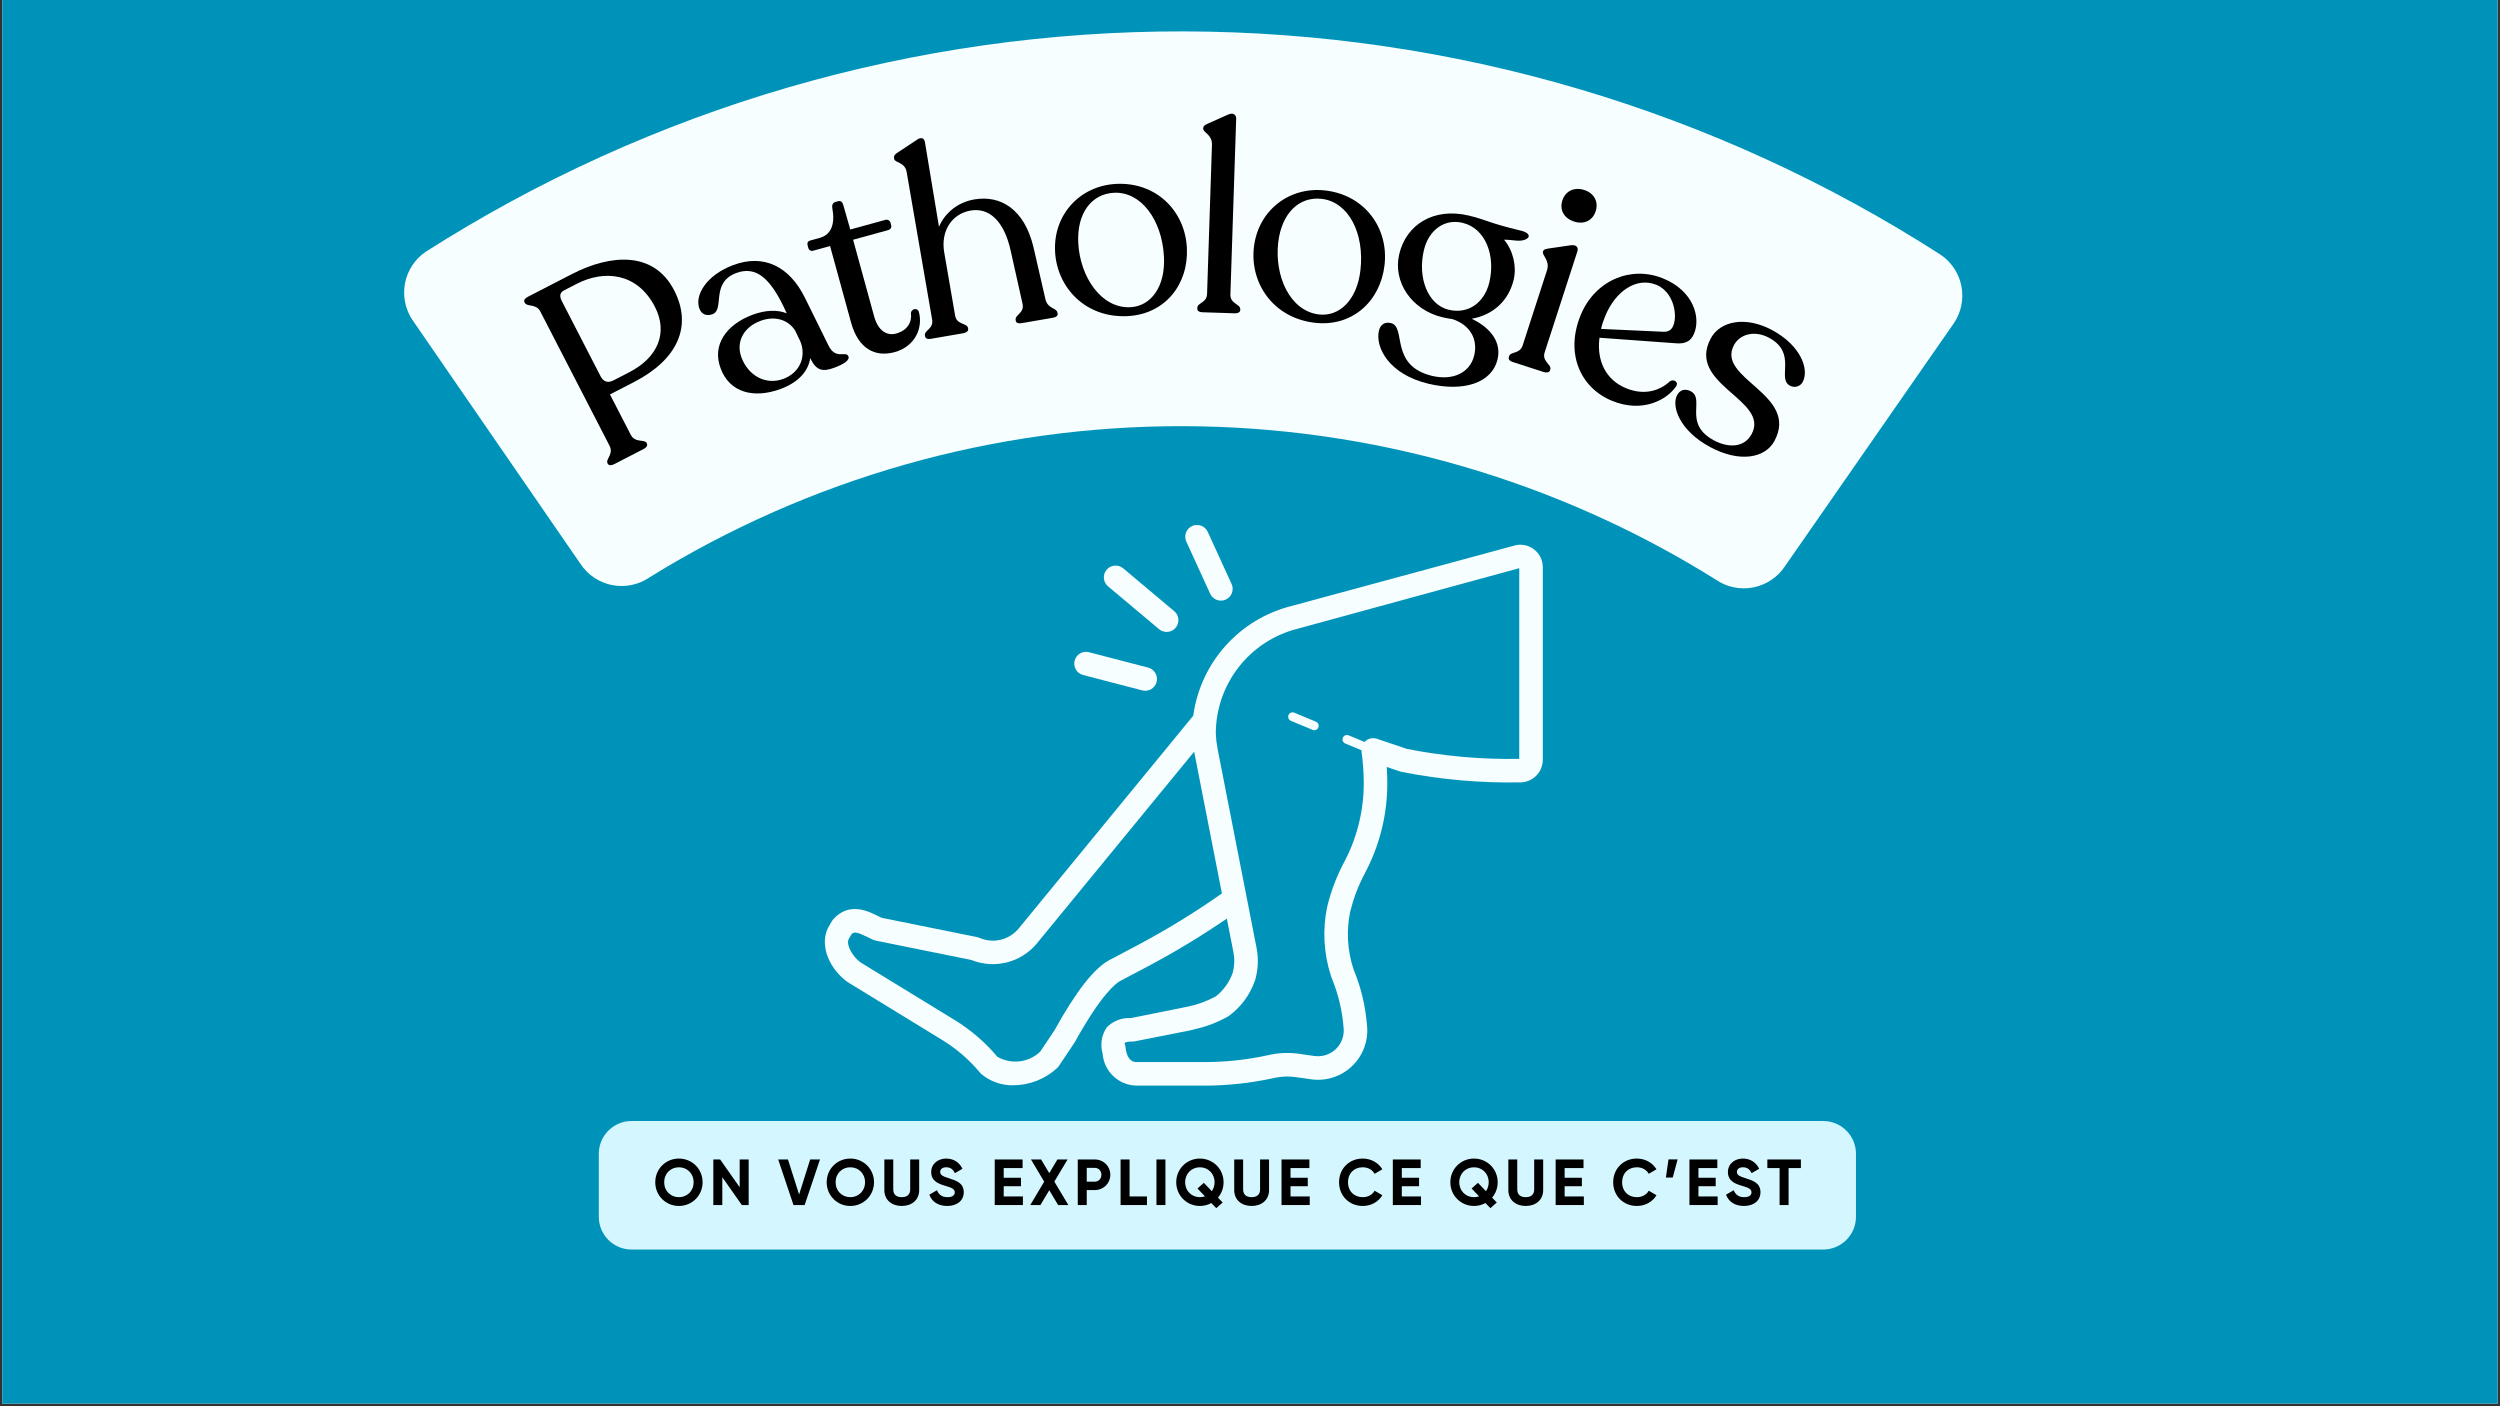
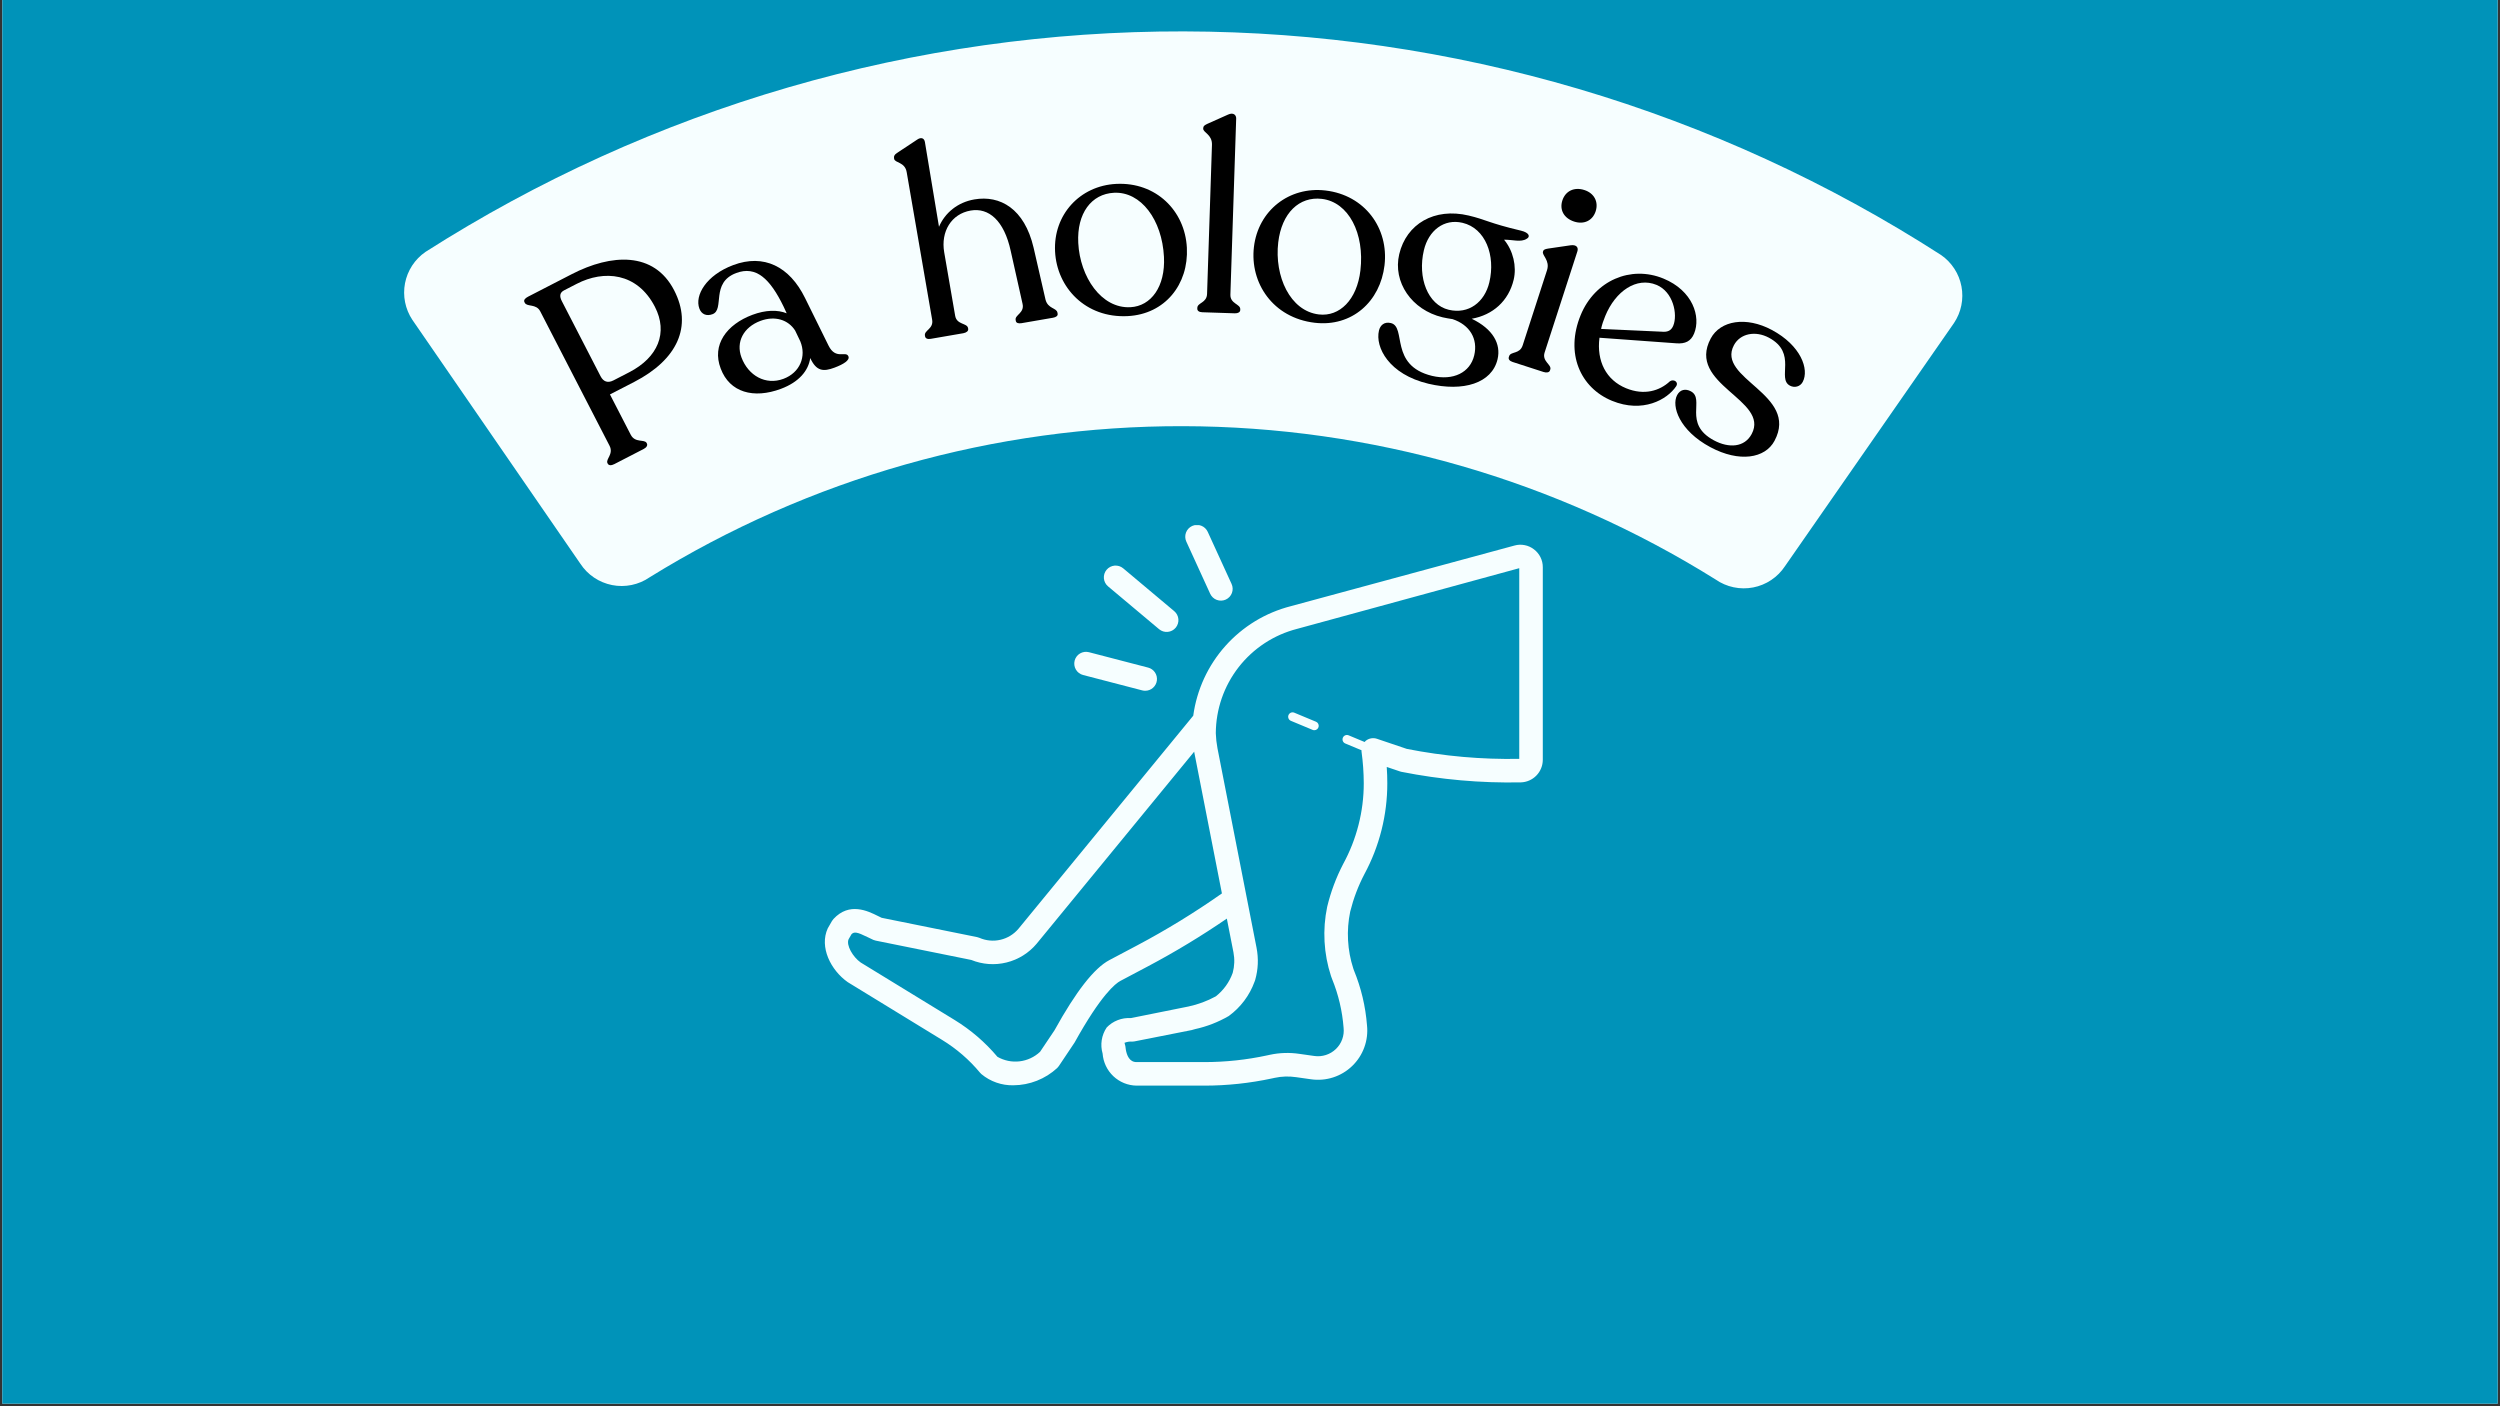
<svg xmlns="http://www.w3.org/2000/svg" width="1280" zoomAndPan="magnify" viewBox="0 0 960 540" height="720" preserveAspectRatio="xMidYMid meet" version="1.0">
  <rect x="0" y="0" width="960" height="540" fill="#333333" stroke="none" />
  <defs>
    <g />
    <clipPath id="56317ca848">
      <path d="M 0.887 0 L 959.113 0 L 959.113 539 L 0.887 539 Z M 0.887 0 " clip-rule="nonzero" />
    </clipPath>
    <clipPath id="23ecf0cf60">
      <path d="M 316 201.66 L 592.609 201.66 L 592.609 417 L 316 417 Z M 316 201.66 " clip-rule="nonzero" />
    </clipPath>
    <clipPath id="7c84a4b49b">
      <rect x="0" width="602" y="0" height="216" />
    </clipPath>
    <clipPath id="bbd2c975f6">
-       <rect x="0" width="486" y="0" height="52" />
-     </clipPath>
+       </clipPath>
  </defs>
  <g clip-path="url(#56317ca848)">
    <path fill="#ffffff" d="M 0.887 0 L 959.113 0 L 959.113 539 L 0.887 539 Z M 0.887 0 " fill-opacity="1" fill-rule="nonzero" />
    <path fill="#0093b9" d="M 0.887 0 L 959.113 0 L 959.113 539 L 0.887 539 Z M 0.887 0 " fill-opacity="1" fill-rule="nonzero" />
  </g>
  <g clip-path="url(#23ecf0cf60)">
    <path fill="#f6feff" d="M 589.051 210.961 C 587.988 210.137 586.797 209.594 585.48 209.336 C 584.16 209.078 582.852 209.125 581.559 209.488 L 495.699 232.766 C 493.281 233.383 490.922 234.176 488.621 235.141 C 486.32 236.109 484.102 237.242 481.969 238.535 C 479.836 239.832 477.812 241.281 475.895 242.879 C 473.977 244.477 472.188 246.207 470.527 248.07 C 468.867 249.934 467.352 251.906 465.984 253.996 C 464.617 256.082 463.414 258.262 462.367 260.527 C 461.324 262.797 460.453 265.129 459.758 267.523 C 459.059 269.922 458.543 272.355 458.207 274.828 L 391.098 356.637 C 390.652 357.164 390.172 357.648 389.648 358.098 C 389.125 358.547 388.57 358.953 387.984 359.312 C 387.398 359.672 386.785 359.984 386.148 360.246 C 385.512 360.508 384.859 360.715 384.188 360.871 C 383.516 361.027 382.84 361.129 382.152 361.18 C 381.465 361.227 380.777 361.219 380.094 361.156 C 379.406 361.094 378.73 360.977 378.062 360.805 C 377.395 360.637 376.746 360.41 376.117 360.137 C 375.82 360.008 375.512 359.91 375.195 359.844 L 338.562 352.438 C 338.102 352.227 337.629 351.988 337.145 351.75 C 333.305 349.84 326.148 346.281 320.051 352.895 C 319.828 353.133 319.633 353.395 319.469 353.68 L 317.855 356.492 C 314.547 363.695 319.031 372.562 325.527 377.141 L 361.781 399.336 C 367.324 402.73 372.176 406.926 376.336 411.922 C 376.5 412.117 376.676 412.297 376.871 412.465 C 378.59 413.895 380.504 414.977 382.617 415.715 C 384.727 416.453 386.902 416.797 389.137 416.75 C 390.684 416.738 392.219 416.59 393.734 416.293 C 395.254 416 396.734 415.57 398.172 415 C 399.609 414.434 400.984 413.738 402.297 412.918 C 403.605 412.094 404.832 411.16 405.969 410.113 C 406.207 409.887 406.418 409.637 406.598 409.363 L 412.641 400.332 C 422.801 381.992 428.332 377.664 430.242 376.66 L 440.82 371.062 C 451.262 365.527 461.355 359.418 471.105 352.742 L 473.645 365.688 C 474.156 368.34 474.062 370.969 473.359 373.578 C 472.727 375.359 471.855 377.02 470.75 378.555 C 469.645 380.09 468.348 381.441 466.859 382.609 C 463.555 384.406 460.066 385.699 456.391 386.492 L 434.246 390.949 C 432.512 390.84 430.832 391.098 429.215 391.727 C 427.594 392.352 426.18 393.293 424.977 394.543 C 424.48 395.27 424.074 396.043 423.754 396.863 C 423.43 397.68 423.203 398.523 423.066 399.391 C 422.93 400.258 422.891 401.133 422.949 402.008 C 423.008 402.887 423.16 403.746 423.406 404.59 C 423.469 405.406 423.602 406.215 423.812 407.008 C 424.023 407.801 424.305 408.566 424.656 409.309 C 425.008 410.051 425.426 410.754 425.906 411.414 C 426.387 412.078 426.93 412.691 427.523 413.258 C 428.121 413.82 428.762 414.324 429.453 414.77 C 430.141 415.215 430.867 415.59 431.625 415.902 C 432.387 416.211 433.168 416.449 433.973 416.613 C 434.773 416.777 435.586 416.867 436.406 416.883 L 462.398 416.883 C 471.219 416.883 479.941 415.949 488.566 414.09 L 489.453 413.895 C 492.184 413.309 494.93 413.223 497.691 413.629 L 503.438 414.445 C 504.148 414.547 504.863 414.609 505.578 414.629 C 506.297 414.648 507.012 414.629 507.727 414.566 C 508.441 414.508 509.148 414.406 509.852 414.262 C 510.555 414.121 511.25 413.941 511.93 413.719 C 512.613 413.5 513.281 413.242 513.934 412.945 C 514.59 412.648 515.223 412.316 515.836 411.945 C 516.453 411.578 517.047 411.176 517.613 410.738 C 518.184 410.305 518.727 409.836 519.242 409.34 C 519.762 408.84 520.246 408.316 520.703 407.762 C 521.16 407.211 521.586 406.633 521.977 406.031 C 522.367 405.43 522.723 404.809 523.043 404.164 C 523.363 403.523 523.645 402.867 523.891 402.191 C 524.137 401.52 524.344 400.832 524.512 400.137 C 524.68 399.438 524.805 398.734 524.895 398.02 C 524.98 397.309 525.027 396.594 525.035 395.879 C 525.039 395.16 525.004 394.445 524.93 393.73 C 524.359 386.418 522.684 379.371 519.902 372.582 L 519.668 371.918 C 518.523 368.387 517.852 364.77 517.648 361.066 C 517.449 357.359 517.727 353.691 518.48 350.059 C 519.727 345.027 521.555 340.211 523.957 335.617 C 526.84 330.262 529.023 324.637 530.508 318.738 C 531.992 312.84 532.73 306.852 532.723 300.77 C 532.723 298.738 532.652 296.645 532.508 294.508 L 537.605 296.234 C 537.793 296.301 537.98 296.348 538.172 296.387 C 553.297 299.383 568.566 300.734 583.98 300.434 C 584.539 300.418 585.094 300.348 585.637 300.227 C 586.184 300.105 586.715 299.934 587.227 299.707 C 587.738 299.484 588.227 299.211 588.684 298.895 C 589.145 298.578 589.57 298.219 589.961 297.816 C 590.352 297.418 590.703 296.98 591.008 296.516 C 591.316 296.047 591.574 295.555 591.785 295.035 C 592 294.516 592.16 293.984 592.266 293.434 C 592.375 292.887 592.43 292.332 592.434 291.773 L 592.434 217.809 C 592.438 216.465 592.145 215.191 591.547 213.984 C 590.953 212.781 590.121 211.773 589.051 210.961 Z M 436.598 363.07 L 426.012 368.668 C 420.148 371.766 413.188 380.691 404.934 395.621 L 399.391 403.883 C 398.855 404.391 398.281 404.852 397.668 405.266 C 397.059 405.68 396.418 406.039 395.75 406.352 C 395.082 406.664 394.391 406.922 393.68 407.121 C 392.973 407.324 392.25 407.469 391.516 407.555 C 390.785 407.641 390.047 407.668 389.312 407.637 C 388.574 407.605 387.844 407.516 387.121 407.367 C 386.398 407.219 385.691 407.012 385 406.75 C 384.312 406.492 383.645 406.176 383.008 405.809 C 378.27 400.191 372.77 395.465 366.504 391.629 L 330.496 369.594 C 327.457 367.445 324.855 362.902 325.867 360.656 L 326.996 358.711 C 328 357.773 328.996 357.793 333.125 359.844 C 333.902 360.23 334.656 360.605 335.379 360.918 C 335.668 361.043 335.969 361.137 336.281 361.199 L 372.957 368.617 C 374.023 369.051 375.121 369.398 376.246 369.66 C 377.371 369.922 378.508 370.094 379.66 370.18 C 380.812 370.262 381.961 370.254 383.113 370.156 C 384.262 370.055 385.398 369.867 386.516 369.59 C 387.637 369.312 388.73 368.949 389.793 368.5 C 390.855 368.051 391.879 367.52 392.859 366.91 C 393.836 366.301 394.762 365.617 395.637 364.859 C 396.508 364.105 397.316 363.285 398.059 362.402 L 458.57 288.641 C 458.598 288.781 458.609 288.934 458.637 289.07 L 469.215 343.074 C 458.758 350.422 447.887 357.086 436.598 363.07 Z M 583.395 291.402 C 568.867 291.668 554.477 290.391 540.223 287.578 L 528.746 283.695 C 528.008 283.445 527.254 283.391 526.484 283.531 C 525.715 283.672 525.027 283.992 524.426 284.488 C 524.281 284.625 524.145 284.77 524.016 284.926 L 517.867 282.363 C 517.66 282.277 517.445 282.234 517.223 282.234 C 516.996 282.234 516.781 282.277 516.574 282.363 C 516.367 282.449 516.184 282.57 516.027 282.727 C 515.867 282.887 515.746 283.066 515.66 283.273 C 515.574 283.48 515.527 283.695 515.527 283.922 C 515.527 284.145 515.57 284.359 515.652 284.566 C 515.738 284.773 515.859 284.957 516.016 285.117 C 516.172 285.277 516.355 285.398 516.562 285.488 L 522.816 288.094 C 522.809 288.258 522.809 288.418 522.82 288.582 C 523.379 292.625 523.668 296.688 523.684 300.77 C 523.684 306.18 523.016 311.508 521.676 316.754 C 520.34 322 518.379 326.996 515.789 331.75 C 513.07 336.984 511.02 342.473 509.637 348.207 C 508.715 352.629 508.379 357.094 508.629 361.602 C 508.879 366.113 509.703 370.516 511.105 374.809 L 511.516 375.93 C 513.969 381.945 515.441 388.195 515.938 394.672 C 516.105 396.184 515.93 397.656 515.41 399.086 C 514.895 400.516 514.086 401.762 512.988 402.816 C 511.887 403.875 510.609 404.641 509.156 405.113 C 507.703 405.582 506.219 405.711 504.703 405.496 L 499.008 404.688 C 495.168 404.117 491.352 404.238 487.555 405.055 L 486.652 405.254 C 478.66 406.98 470.574 407.844 462.395 407.844 L 436.406 407.844 C 433.707 407.844 432.691 405.238 432.316 403.059 C 432.258 402.164 432.086 401.289 431.809 400.438 C 432.77 400.047 433.766 399.898 434.801 399.98 C 435.07 399.977 435.34 399.949 435.609 399.898 L 457.582 395.555 L 458.875 395.188 C 463.461 394.184 467.789 392.5 471.852 390.145 C 474.117 388.488 476.094 386.539 477.781 384.297 C 479.465 382.055 480.789 379.617 481.746 376.98 C 481.836 376.777 481.91 376.574 481.973 376.363 C 483.145 372.266 483.324 368.129 482.516 363.945 L 467.508 287.336 C 467.148 285.43 466.934 283.508 466.867 281.57 C 466.871 280.434 466.922 279.297 467.02 278.16 C 467.117 277.027 467.262 275.895 467.453 274.773 C 467.645 273.648 467.879 272.535 468.16 271.434 C 468.445 270.328 468.77 269.238 469.141 268.16 C 469.516 267.086 469.93 266.027 470.387 264.984 C 470.848 263.941 471.348 262.918 471.891 261.918 C 472.434 260.914 473.02 259.938 473.641 258.984 C 474.266 258.031 474.926 257.105 475.625 256.207 C 476.324 255.309 477.062 254.438 477.832 253.598 C 478.605 252.762 479.406 251.957 480.246 251.184 C 481.082 250.41 481.949 249.676 482.848 248.973 C 483.746 248.273 484.672 247.609 485.625 246.984 C 486.578 246.359 487.555 245.777 488.555 245.23 C 489.555 244.688 490.578 244.184 491.617 243.723 C 492.66 243.262 493.719 242.848 494.797 242.473 C 495.871 242.102 496.961 241.773 498.066 241.488 L 583.395 218.184 Z M 497.008 273.672 L 505.348 277.148 C 505.723 277.305 506.004 277.562 506.191 277.918 C 506.379 278.273 506.434 278.648 506.355 279.047 C 506.277 279.441 506.082 279.766 505.77 280.023 C 505.457 280.277 505.098 280.406 504.695 280.406 C 504.469 280.406 504.25 280.363 504.043 280.273 L 495.699 276.797 C 495.492 276.711 495.309 276.586 495.152 276.426 C 494.992 276.27 494.871 276.086 494.785 275.875 C 494.699 275.668 494.656 275.453 494.656 275.227 C 494.656 275.004 494.699 274.785 494.789 274.578 C 494.875 274.371 494.996 274.188 495.156 274.031 C 495.316 273.871 495.5 273.75 495.707 273.664 C 495.918 273.578 496.133 273.539 496.359 273.539 C 496.582 273.539 496.801 273.582 497.008 273.672 Z M 425.492 225.164 C 425.262 224.977 425.059 224.762 424.871 224.531 C 424.684 224.301 424.523 224.055 424.387 223.789 C 424.25 223.527 424.141 223.254 424.055 222.969 C 423.973 222.684 423.918 222.391 423.891 222.098 C 423.867 221.801 423.867 221.504 423.902 221.211 C 423.934 220.914 423.992 220.625 424.082 220.344 C 424.172 220.059 424.289 219.789 424.43 219.527 C 424.574 219.266 424.738 219.023 424.93 218.797 C 425.121 218.57 425.332 218.363 425.562 218.176 C 425.797 217.988 426.043 217.828 426.305 217.691 C 426.57 217.555 426.844 217.445 427.129 217.359 C 427.414 217.277 427.703 217.223 428 217.195 C 428.293 217.172 428.59 217.172 428.887 217.207 C 429.18 217.238 429.469 217.297 429.754 217.387 C 430.035 217.477 430.309 217.594 430.566 217.734 C 430.828 217.879 431.074 218.043 431.301 218.234 L 450.914 234.691 C 451.141 234.883 451.348 235.094 451.531 235.324 C 451.715 235.555 451.875 235.805 452.012 236.066 C 452.148 236.328 452.258 236.602 452.34 236.887 C 452.422 237.172 452.473 237.461 452.5 237.758 C 452.523 238.051 452.52 238.344 452.488 238.641 C 452.457 238.934 452.395 239.223 452.305 239.504 C 452.215 239.785 452.102 240.059 451.957 240.316 C 451.816 240.578 451.648 240.82 451.461 241.047 C 451.27 241.273 451.059 241.48 450.828 241.664 C 450.598 241.852 450.352 242.012 450.09 242.148 C 449.828 242.285 449.555 242.395 449.27 242.48 C 448.984 242.562 448.695 242.617 448.402 242.645 C 448.105 242.672 447.812 242.668 447.52 242.637 C 447.223 242.605 446.934 242.547 446.652 242.461 C 446.371 242.371 446.098 242.258 445.84 242.117 C 445.578 241.977 445.336 241.809 445.105 241.621 Z M 455.551 207.984 C 455.426 207.715 455.328 207.438 455.258 207.148 C 455.188 206.859 455.148 206.566 455.137 206.266 C 455.125 205.969 455.141 205.676 455.188 205.379 C 455.234 205.086 455.309 204.801 455.414 204.52 C 455.516 204.242 455.645 203.977 455.801 203.723 C 455.957 203.469 456.137 203.234 456.34 203.016 C 456.543 202.797 456.762 202.602 457.004 202.426 C 457.246 202.25 457.5 202.102 457.773 201.98 C 458.043 201.855 458.32 201.758 458.613 201.691 C 458.902 201.621 459.195 201.582 459.492 201.57 C 459.789 201.562 460.086 201.582 460.379 201.629 C 460.672 201.676 460.957 201.754 461.238 201.855 C 461.516 201.961 461.781 202.09 462.035 202.25 C 462.289 202.406 462.523 202.586 462.738 202.789 C 462.957 202.992 463.152 203.215 463.324 203.457 C 463.5 203.699 463.648 203.953 463.77 204.227 L 472.926 224.23 C 473.047 224.5 473.145 224.781 473.215 225.07 C 473.285 225.359 473.324 225.652 473.34 225.949 C 473.352 226.246 473.332 226.543 473.285 226.836 C 473.238 227.129 473.164 227.414 473.062 227.695 C 472.957 227.973 472.828 228.238 472.672 228.492 C 472.516 228.746 472.336 228.984 472.137 229.199 C 471.934 229.418 471.711 229.613 471.469 229.789 C 471.23 229.965 470.973 230.113 470.703 230.238 C 470.434 230.359 470.152 230.457 469.863 230.523 C 469.574 230.594 469.281 230.633 468.98 230.645 C 468.684 230.652 468.391 230.637 468.094 230.586 C 467.801 230.539 467.516 230.465 467.238 230.359 C 466.957 230.254 466.691 230.125 466.441 229.969 C 466.188 229.812 465.953 229.629 465.734 229.426 C 465.52 229.223 465.324 229 465.148 228.758 C 464.977 228.52 464.828 228.262 464.703 227.992 Z M 412.66 253.684 C 412.734 253.395 412.836 253.117 412.961 252.852 C 413.09 252.582 413.246 252.328 413.422 252.094 C 413.602 251.855 413.801 251.637 414.023 251.438 C 414.246 251.242 414.484 251.066 414.742 250.918 C 414.996 250.766 415.266 250.645 415.547 250.547 C 415.828 250.449 416.117 250.379 416.41 250.34 C 416.703 250.301 417 250.289 417.297 250.309 C 417.594 250.324 417.887 250.371 418.172 250.449 L 440.895 256.359 C 441.43 256.496 441.918 256.727 442.367 257.043 C 442.816 257.359 443.195 257.746 443.5 258.203 C 443.809 258.656 444.027 259.152 444.156 259.688 C 444.281 260.219 444.312 260.762 444.242 261.305 C 444.172 261.852 444.008 262.367 443.75 262.852 C 443.492 263.336 443.16 263.762 442.746 264.125 C 442.332 264.488 441.871 264.766 441.355 264.961 C 440.844 265.156 440.312 265.254 439.762 265.254 C 439.375 265.254 438.992 265.207 438.617 265.109 L 415.895 259.199 C 415.609 259.121 415.332 259.02 415.062 258.891 C 414.797 258.762 414.543 258.609 414.309 258.43 C 414.07 258.25 413.855 258.051 413.656 257.828 C 413.461 257.605 413.285 257.367 413.137 257.109 C 412.984 256.855 412.863 256.586 412.766 256.305 C 412.668 256.027 412.598 255.738 412.559 255.445 C 412.516 255.152 412.504 254.855 412.523 254.559 C 412.539 254.262 412.586 253.973 412.66 253.684 Z M 412.66 253.684 " fill-opacity="1" fill-rule="nonzero" />
  </g>
  <g transform="matrix(1, 0, 0, 1, 154, 11)">
    <g clip-path="url(#7c84a4b49b)">
      <path fill="#f6feff" d="M 4.34 111.812 C 4 111.301 3.688 110.777 3.398 110.234 C 3.113 109.691 2.852 109.137 2.617 108.57 C 2.383 108.004 2.176 107.426 2 106.84 C 1.82 106.25 1.672 105.656 1.551 105.055 C 1.43 104.453 1.34 103.848 1.277 103.238 C 1.215 102.625 1.184 102.016 1.184 101.402 C 1.18 100.785 1.207 100.176 1.266 99.562 C 1.324 98.953 1.41 98.348 1.527 97.742 C 1.645 97.141 1.789 96.547 1.965 95.957 C 2.137 95.367 2.34 94.789 2.57 94.223 C 2.801 93.652 3.059 93.098 3.344 92.555 C 3.629 92.008 3.938 91.48 4.273 90.969 C 4.609 90.453 4.969 89.957 5.352 89.48 C 5.738 89 6.145 88.543 6.574 88.102 C 7 87.664 7.449 87.246 7.918 86.852 C 8.387 86.457 8.875 86.082 9.383 85.734 C 14.781 82.289 20.238 78.941 25.758 75.691 C 31.273 72.438 36.848 69.285 42.48 66.234 C 48.109 63.18 53.793 60.23 59.527 57.379 C 65.266 54.527 71.047 51.781 76.883 49.137 C 82.715 46.492 88.594 43.953 94.52 41.52 C 100.441 39.086 106.41 36.758 112.414 34.535 C 118.422 32.312 124.469 30.199 130.551 28.191 C 136.633 26.188 142.746 24.289 148.898 22.5 C 155.047 20.711 161.227 19.035 167.438 17.465 C 173.648 15.898 179.883 14.441 186.145 13.094 C 192.406 11.75 198.691 10.516 204.996 9.391 C 211.301 8.27 217.625 7.262 223.969 6.363 C 230.309 5.469 236.664 4.684 243.035 4.016 C 249.402 3.344 255.785 2.789 262.172 2.344 C 268.562 1.902 274.957 1.574 281.359 1.359 C 287.762 1.145 294.164 1.043 300.566 1.055 C 306.973 1.07 313.375 1.195 319.773 1.438 C 326.176 1.68 332.57 2.035 338.957 2.504 C 345.344 2.973 351.723 3.559 358.09 4.254 C 364.457 4.949 370.809 5.762 377.145 6.684 C 383.484 7.605 389.805 8.641 396.105 9.789 C 402.406 10.938 408.684 12.199 414.941 13.57 C 421.195 14.941 427.426 16.426 433.629 18.02 C 439.832 19.613 446.004 21.316 452.148 23.133 C 458.289 24.945 464.398 26.867 470.473 28.902 C 476.547 30.934 482.582 33.07 488.578 35.32 C 494.578 37.566 500.531 39.918 506.445 42.379 C 512.359 44.836 518.23 47.398 524.051 50.07 C 529.875 52.738 535.648 55.508 541.371 58.383 C 547.094 61.258 552.766 64.23 558.383 67.309 C 564 70.383 569.562 73.559 575.066 76.832 C 580.57 80.105 586.016 83.477 591.398 86.945 C 591.902 87.297 592.391 87.672 592.855 88.066 C 593.324 88.465 593.773 88.887 594.199 89.324 C 594.625 89.766 595.031 90.227 595.41 90.707 C 595.793 91.188 596.152 91.684 596.484 92.199 C 596.82 92.715 597.129 93.246 597.41 93.789 C 597.691 94.336 597.945 94.891 598.176 95.461 C 598.402 96.031 598.602 96.609 598.773 97.199 C 598.945 97.789 599.09 98.383 599.203 98.988 C 599.316 99.59 599.402 100.199 599.457 100.809 C 599.512 101.422 599.539 102.031 599.531 102.645 C 599.527 103.258 599.492 103.871 599.43 104.48 C 599.367 105.094 599.273 105.699 599.148 106.301 C 599.027 106.902 598.875 107.496 598.695 108.082 C 598.516 108.668 598.305 109.242 598.07 109.809 C 597.832 110.375 597.57 110.93 597.277 111.469 C 596.988 112.012 596.672 112.535 596.332 113.047 L 531.441 206.406 C 531.094 206.93 530.723 207.438 530.324 207.926 C 529.926 208.418 529.508 208.883 529.062 209.332 C 528.617 209.777 528.152 210.203 527.664 210.602 C 527.18 211.004 526.676 211.379 526.148 211.73 C 525.625 212.078 525.086 212.402 524.531 212.699 C 523.973 212.996 523.402 213.262 522.82 213.504 C 522.238 213.742 521.645 213.953 521.039 214.133 C 520.438 214.312 519.824 214.461 519.207 214.582 C 518.586 214.699 517.965 214.789 517.336 214.844 C 516.707 214.902 516.078 214.926 515.449 214.922 C 514.82 214.918 514.191 214.879 513.566 214.812 C 512.938 214.742 512.316 214.645 511.699 214.512 C 511.082 214.383 510.477 214.223 509.875 214.031 C 509.273 213.84 508.684 213.617 508.105 213.367 C 507.527 213.117 506.961 212.84 506.41 212.535 C 505.859 212.227 505.328 211.895 504.809 211.535 C 501 209.152 497.148 206.84 493.258 204.594 C 489.367 202.348 485.438 200.168 481.473 198.059 C 477.508 195.945 473.504 193.906 469.465 191.934 C 465.43 189.965 461.359 188.062 457.254 186.234 C 453.152 184.406 449.02 182.648 444.852 180.961 C 440.688 179.277 436.496 177.664 432.273 176.121 C 428.055 174.582 423.809 173.117 419.535 171.723 C 415.266 170.332 410.969 169.016 406.652 167.773 C 402.336 166.527 397.996 165.363 393.641 164.27 C 389.281 163.176 384.906 162.16 380.512 161.223 C 376.117 160.281 371.711 159.418 367.285 158.633 C 362.863 157.844 358.426 157.137 353.98 156.504 C 349.531 155.871 345.074 155.316 340.605 154.84 C 336.137 154.363 331.664 153.965 327.184 153.641 C 322.703 153.32 318.215 153.078 313.727 152.91 C 309.238 152.746 304.746 152.656 300.254 152.648 C 295.758 152.641 291.27 152.707 286.777 152.855 C 282.285 153 277.801 153.227 273.316 153.531 C 268.836 153.832 264.359 154.215 259.891 154.672 C 255.422 155.129 250.961 155.668 246.508 156.281 C 242.059 156.895 237.621 157.586 233.195 158.352 C 228.766 159.121 224.355 159.965 219.957 160.887 C 215.559 161.809 211.18 162.805 206.816 163.879 C 202.453 164.953 198.113 166.105 193.789 167.328 C 189.469 168.555 185.168 169.852 180.891 171.227 C 176.613 172.602 172.359 174.051 168.133 175.574 C 163.906 177.094 159.707 178.691 155.535 180.359 C 151.363 182.027 147.223 183.77 143.109 185.582 C 139 187.395 134.922 189.277 130.875 191.23 C 126.832 193.184 122.82 195.207 118.844 197.301 C 114.871 199.395 110.934 201.559 107.031 203.789 C 103.133 206.02 99.273 208.316 95.453 210.684 C 94.934 211.039 94.398 211.371 93.844 211.676 C 93.293 211.98 92.727 212.254 92.148 212.504 C 91.57 212.75 90.977 212.969 90.375 213.156 C 89.777 213.344 89.168 213.504 88.551 213.633 C 87.934 213.758 87.309 213.855 86.684 213.922 C 86.055 213.988 85.43 214.023 84.797 214.027 C 84.168 214.027 83.539 214 82.91 213.941 C 82.285 213.883 81.66 213.789 81.043 213.668 C 80.426 213.547 79.812 213.395 79.211 213.211 C 78.605 213.031 78.016 212.816 77.434 212.574 C 76.852 212.332 76.281 212.062 75.727 211.766 C 75.172 211.465 74.633 211.141 74.109 210.789 C 73.586 210.438 73.086 210.059 72.598 209.656 C 72.113 209.254 71.652 208.828 71.207 208.379 C 70.766 207.93 70.348 207.461 69.953 206.969 C 69.555 206.48 69.188 205.969 68.84 205.441 Z M 4.34 111.812 " fill-opacity="1" fill-rule="nonzero" />
      <g fill="#000000" fill-opacity="1">
        <g transform="translate(74.633, 170.965)">
          <g>
            <path d="M 7.242 -3.734 L 18.559 -9.57 C 19.645 -10.129 20.137 -10.957 19.762 -11.68 L 19.668 -11.863 C 18.875 -13.402 15.254 -11.762 13.57 -15.02 L 5.59 -30.504 L 14.914 -35.309 C 31.48 -43.855 37.383 -56.637 30.238 -70.488 C 22.488 -85.52 6.055 -84.492 -9.062 -76.695 L -25.902 -68.016 C -27.078 -67.406 -27.617 -66.672 -27.242 -65.945 L -27.105 -65.676 C -26.262 -64.047 -22.727 -65.41 -21.188 -62.422 L 5.422 -10.82 C 7.105 -7.559 3.848 -5.652 4.641 -4.113 L 4.734 -3.93 C 5.109 -3.207 6.066 -3.129 7.242 -3.734 Z M 6.934 -35.895 C 4.762 -34.773 3.066 -35.391 1.992 -37.473 L -12.898 -66.352 C -13.879 -68.254 -13.668 -69.625 -12.039 -70.465 L -7.148 -72.984 C 3.262 -78.355 16.031 -77.375 22.848 -64.156 C 27.98 -54.195 24.043 -44.719 13 -39.023 Z M 6.934 -35.895 " />
          </g>
        </g>
      </g>
      <g fill="#000000" fill-opacity="1">
        <g transform="translate(124.269, 145.321)">
          <g>
            <path d="M 39.875 -23.637 L 30.859 -41.906 C 24.902 -54.031 15.02 -58.926 3.289 -54.531 C -7.109 -50.637 -11.594 -42.863 -9.703 -37.809 C -8.879 -35.613 -6.949 -34.816 -4.66 -35.672 C 0.109 -37.457 -5.488 -47.762 4.43 -51.477 C 12.062 -54.336 17.402 -49.375 22.668 -38.512 L 23.82 -36.008 C 20.352 -37.426 15.715 -37.32 10.66 -35.43 C 0.738 -31.711 -5.035 -23.895 -1.508 -14.773 C 1.922 -5.613 11.137 -3.082 21.629 -7.016 C 28.594 -9.621 32.172 -14.008 32.863 -18.836 C 35.211 -13.734 37.895 -13.539 42.188 -15.148 C 45.715 -16.469 48.078 -18.008 47.539 -19.438 C 46.648 -21.824 42.664 -17.938 39.875 -23.637 Z M 22.586 -10.852 C 15.715 -8.281 9.066 -12.098 6.457 -19.062 C 4.242 -24.977 7.227 -30.66 13.711 -33.09 C 19.34 -35.199 24.43 -33.516 27.062 -29.391 L 29.051 -25.238 C 31.422 -19.492 28.977 -13.246 22.586 -10.852 Z M 22.586 -10.852 " />
          </g>
        </g>
      </g>
      <g fill="#000000" fill-opacity="1">
        <g transform="translate(167.973, 129.082)">
          <g>
-             <path d="M 21.586 -4.871 C 29.441 -7.031 32.539 -14.219 30.867 -20.309 C 30.379 -22.078 27.996 -21.527 27.812 -19.891 C 28.336 -16.445 26.484 -13.188 22.16 -12.004 C 18.527 -11.004 15.191 -13.152 13.707 -18.555 L 5.613 -48.02 L 19.168 -51.742 C 19.953 -51.961 20.48 -52.738 20.238 -53.621 L 19.969 -54.605 C 19.75 -55.391 18.875 -55.887 18.09 -55.672 L 4.535 -51.949 L 1.875 -61.254 C 1.523 -62.531 0.941 -63.109 -0.238 -62.785 L -1.219 -62.516 C -2.105 -62.273 -2.602 -61.398 -2.352 -60.094 C -1.305 -54.359 -2.539 -50.008 -7.254 -48.711 L -10.789 -47.742 C -11.77 -47.473 -12.102 -46.746 -11.855 -45.863 L -11.586 -44.883 C -11.344 -43.996 -10.594 -43.57 -9.711 -43.812 L -3.227 -45.594 L 4.84 -16.223 C 7.59 -6.203 14.02 -2.793 21.586 -4.871 Z M 21.586 -4.871 " />
-           </g>
+             </g>
        </g>
      </g>
      <g fill="#000000" fill-opacity="1">
        <g transform="translate(197.834, 120.077)">
          <g>
            <path d="M 49.645 -16.012 L 45.059 -35.996 C 41.539 -50.996 32.164 -56.203 22.328 -54.504 C 15.902 -53.395 11.02 -49.348 8.738 -43.992 L 3.328 -76.551 C 3.066 -78.055 1.844 -78.566 0.191 -77.352 L -7.418 -72.316 C -8.25 -71.762 -8.664 -71.172 -8.527 -70.367 L -8.477 -70.066 C -8.199 -68.461 -4.348 -68.918 -3.672 -65.004 L 6.113 -8.293 C 6.723 -4.777 2.988 -4.238 3.336 -2.23 L 3.387 -1.93 C 3.527 -1.125 4.316 -0.746 5.52 -0.953 L 18.066 -3.117 C 19.273 -3.328 20.09 -3.984 19.949 -4.785 L 19.898 -5.09 C 19.551 -7.094 15.555 -6.301 14.949 -9.816 L 10.738 -34.207 C 9.371 -42.137 13.469 -48.941 20.895 -50.227 C 27.82 -51.422 33.746 -46.449 36.289 -34.688 L 40.828 -14.387 C 41.637 -10.906 37.84 -10.148 38.168 -8.242 L 38.238 -7.84 C 38.375 -7.035 39.246 -6.773 40.453 -6.98 L 52.496 -9.059 C 53.703 -9.27 54.438 -9.809 54.297 -10.613 L 54.227 -11.012 C 53.898 -12.922 50.57 -12.449 49.645 -16.012 Z M 49.645 -16.012 " />
          </g>
        </g>
      </g>
      <g fill="#000000" fill-opacity="1">
        <g transform="translate(249.064, 110.89)">
          <g>
            <path d="M 29.961 -0.504 C 44.305 -1.23 53.41 -12.711 52.695 -26.75 C 51.973 -40.992 40.805 -52.051 25.543 -51.273 C 11.609 -50.566 1.363 -39.438 2.082 -25.297 C 2.785 -11.461 13.785 0.32 29.961 -0.504 Z M 31.012 -3.922 C 19.82 -3.352 11.652 -15.586 10.988 -28.605 C 10.41 -40 16.051 -47.426 24.699 -47.867 C 35.074 -48.395 43.176 -37.484 43.898 -23.242 C 44.48 -11.848 38.945 -4.324 31.012 -3.922 Z M 31.012 -3.922 " />
          </g>
        </g>
      </g>
      <g fill="#000000" fill-opacity="1">
        <g transform="translate(301.847, 108.712)">
          <g>
            <path d="M 5.805 0.191 L 18.324 0.602 C 19.547 0.645 20.379 0.16 20.406 -0.652 L 20.414 -0.961 C 20.48 -2.996 16.508 -3.023 16.625 -6.586 L 18.848 -74.188 C 18.891 -75.512 17.809 -76.668 15.738 -75.715 L 7.672 -72.109 C 6.738 -71.629 6.219 -71.34 6.191 -70.527 L 6.184 -70.324 C 6.133 -68.797 9.68 -68.066 9.547 -64.098 L 7.668 -6.883 C 7.551 -3.32 3.988 -3.539 3.922 -1.5 L 3.914 -1.195 C 3.887 -0.383 4.582 0.152 5.805 0.191 Z M 5.805 0.191 " />
          </g>
        </g>
      </g>
      <g fill="#000000" fill-opacity="1">
        <g transform="translate(321.244, 108.452)">
          <g>
            <path d="M 29.625 4.492 C 43.891 6.164 54.781 -3.641 56.414 -17.602 C 58.074 -31.766 48.902 -44.531 33.727 -46.305 C 19.863 -47.93 7.91 -38.66 6.262 -24.598 C 4.652 -10.84 13.539 2.609 29.625 4.492 Z M 31.23 1.297 C 20.102 -0.008 14.082 -13.426 15.598 -26.379 C 16.926 -37.707 23.723 -44.094 32.324 -43.086 C 42.641 -41.879 48.812 -29.773 47.156 -15.609 C 45.832 -4.277 39.121 2.219 31.23 1.297 Z M 31.23 1.297 " />
          </g>
        </g>
      </g>
      <g fill="#000000" fill-opacity="1">
        <g transform="translate(372.779, 114.252)">
          <g>
            <path d="M 57.258 -36.684 C 44.77 -39.645 43.914 -40.891 37.176 -42.488 C 23.992 -45.609 13.273 -39.25 10.527 -27.656 C 7.992 -16.949 15.289 -6.219 27.184 -3.402 C 28.473 -3.098 29.688 -2.914 31 -2.707 C 37.598 -0.516 40.828 4.855 39.324 11.199 C 37.75 17.84 31.242 21.008 23.117 19.082 C 6.586 15.062 13.445 0.254 7.297 -1.203 C 4.723 -1.812 3.207 -0.285 2.738 1.695 C 1.238 8.039 6.504 18.5 21.77 22.113 C 35.152 25.281 46.105 21.91 48.285 12.691 C 49.672 6.844 46.535 1.078 38.359 -2.848 C 46.445 -4.285 52.531 -9.645 54.48 -17.875 C 55.676 -22.93 54.293 -29.016 50.781 -33.195 C 53.941 -33.285 57.219 -32.09 59.449 -33.551 C 60.871 -34.258 60.629 -35.887 57.258 -36.684 Z M 29.547 -6.297 C 21.516 -8.199 17.484 -18.574 19.996 -29.18 C 21.781 -36.715 27.699 -41.383 34.836 -39.691 C 43.66 -37.602 47.57 -27.152 45.129 -16.844 C 43.32 -9.211 37.176 -4.488 29.547 -6.297 Z M 29.547 -6.297 " />
          </g>
        </g>
      </g>
      <g fill="#000000" fill-opacity="1">
        <g transform="translate(420.816, 126.043)">
          <g>
            <path d="M 29.676 -51.953 C 33.453 -50.73 36.758 -52.336 37.922 -55.922 C 39.082 -59.508 37.379 -62.844 33.598 -64.066 C 29.625 -65.355 26.289 -63.652 25.129 -60.066 C 23.969 -56.48 25.703 -53.242 29.676 -51.953 Z M 6.008 1.945 L 17.926 5.805 C 19.09 6.184 20.121 5.98 20.371 5.207 L 20.496 4.816 C 21.094 2.977 17.215 1.723 18.316 -1.672 L 30.902 -40.531 C 31.34 -41.887 30.684 -43.168 28.336 -42.859 L 19.68 -41.594 C 18.652 -41.391 17.977 -41.289 17.758 -40.609 L 17.695 -40.418 C 17.223 -38.965 20.461 -37.059 19.238 -33.277 L 9.883 -4.402 C 8.785 -1.008 5.297 -2.141 4.699 -0.297 L 4.574 0.09 C 4.324 0.863 4.844 1.57 6.008 1.945 Z M 6.008 1.945 " />
          </g>
        </g>
      </g>
      <g fill="#000000" fill-opacity="1">
        <g transform="translate(440.328, 131.667)">
          <g>
            <path d="M 46.914 3.754 C 42.984 7.422 37.047 9.277 30.074 6.41 C 22.441 3.277 18.707 -3.984 19.871 -12.977 L 49.492 -10.828 C 52.707 -10.605 54.965 -11.551 56.203 -14.566 C 58.875 -21.066 55.715 -31.066 44.41 -35.711 C 31.879 -40.859 18.109 -34.957 12.652 -21.672 C 6.609 -6.973 12.52 6.246 24.676 11.242 C 36.453 16.082 45.883 10.816 49.336 5.629 C 50.355 3.953 48.305 2.781 46.914 3.754 Z M 41.758 -33.277 C 48.258 -30.605 49.957 -21.871 48.215 -17.629 C 47.555 -16.027 46.469 -15.262 44.598 -15.262 L 20.488 -16.359 C 20.824 -17.98 21.391 -19.621 22.086 -21.32 C 26.035 -30.93 34.129 -36.414 41.758 -33.277 Z M 41.758 -33.277 " />
          </g>
        </g>
      </g>
      <g fill="#000000" fill-opacity="1">
        <g transform="translate(482.19, 148.659)">
          <g>
            <path d="M 20.586 12.051 C 31.723 18.012 41.609 16.371 45.215 9.633 C 54.824 -8.328 22.723 -14.184 29.641 -27.117 C 32.043 -31.605 37.863 -32.77 43.074 -29.98 C 54.121 -24.07 46.012 -14.316 51.133 -11.574 C 52.93 -10.613 55.086 -11.191 56.047 -12.988 C 58.641 -17.84 55.34 -27 44.203 -32.957 C 34.324 -38.242 24.434 -36.602 20.734 -29.688 C 11.27 -11.992 43.508 -6.18 36.445 7.023 C 33.707 12.141 27.727 12.523 21.977 9.449 C 9.941 3.008 18.68 -6.41 13.109 -9.391 C 11.043 -10.496 8.984 -10.098 7.828 -7.941 C 5.57 -3.719 8.641 5.66 20.586 12.051 Z M 20.586 12.051 " />
          </g>
        </g>
      </g>
    </g>
  </g>
  <g transform="matrix(1, 0, 0, 1, 228, 429)">
    <g clip-path="url(#bbd2c975f6)">
      <path fill="#d3f6ff" d="M 14.527 1.465 L 472.109 1.465 C 475.445 1.465 478.648 2.793 481.008 5.152 C 483.371 7.512 484.695 10.715 484.695 14.055 L 484.695 38.238 C 484.695 41.578 483.371 44.781 481.008 47.141 C 478.648 49.5 475.445 50.828 472.109 50.828 L 14.527 50.828 C 7.574 50.828 1.941 45.191 1.941 38.238 L 1.941 14.055 C 1.941 7.102 7.574 1.465 14.527 1.465 Z M 14.527 1.465 " fill-opacity="1" fill-rule="nonzero" />
      <g fill="#000000" fill-opacity="1">
        <g transform="translate(22.797, 33.738)">
          <g>
            <path d="M 9.902 0.352 C 14.949 0.352 19 -3.648 19 -8.75 C 19 -13.875 14.949 -17.852 9.902 -17.852 C 4.852 -17.852 0.824 -13.875 0.824 -8.75 C 0.824 -3.648 4.852 0.352 9.902 0.352 Z M 9.902 -3.023 C 6.727 -3.023 4.25 -5.398 4.25 -8.75 C 4.25 -12.125 6.727 -14.5 9.902 -14.5 C 13.074 -14.5 15.551 -12.125 15.551 -8.75 C 15.551 -5.398 13.074 -3.023 9.902 -3.023 Z M 9.902 -3.023 " />
          </g>
        </g>
      </g>
      <g fill="#000000" fill-opacity="1">
        <g transform="translate(44.289, 33.738)">
          <g>
            <path d="M 11.75 -17.5 L 11.75 -6.824 L 4.25 -17.5 L 1.625 -17.5 L 1.625 0 L 5.074 0 L 5.074 -10.699 L 12.574 0 L 15.199 0 L 15.199 -17.5 Z M 11.75 -17.5 " />
          </g>
        </g>
      </g>
      <g fill="#000000" fill-opacity="1">
        <g transform="translate(62.807, 33.738)">
          <g />
        </g>
      </g>
      <g fill="#000000" fill-opacity="1">
        <g transform="translate(70.754, 33.738)">
          <g>
            <path d="M 5.949 0 L 10.227 0 L 16.125 -17.5 L 12.352 -17.5 L 8.102 -4.051 L 3.824 -17.5 L 0.074 -17.5 Z M 5.949 0 " />
          </g>
        </g>
      </g>
      <g fill="#000000" fill-opacity="1">
        <g transform="translate(88.623, 33.738)">
          <g>
            <path d="M 9.902 0.352 C 14.949 0.352 19 -3.648 19 -8.75 C 19 -13.875 14.949 -17.852 9.902 -17.852 C 4.852 -17.852 0.824 -13.875 0.824 -8.75 C 0.824 -3.648 4.852 0.352 9.902 0.352 Z M 9.902 -3.023 C 6.727 -3.023 4.25 -5.398 4.25 -8.75 C 4.25 -12.125 6.727 -14.5 9.902 -14.5 C 13.074 -14.5 15.551 -12.125 15.551 -8.75 C 15.551 -5.398 13.074 -3.023 9.902 -3.023 Z M 9.902 -3.023 " />
          </g>
        </g>
      </g>
      <g fill="#000000" fill-opacity="1">
        <g transform="translate(110.114, 33.738)">
          <g>
            <path d="M 8.152 0.352 C 12 0.352 14.852 -1.949 14.852 -5.727 L 14.852 -17.5 L 11.402 -17.5 L 11.402 -6 C 11.402 -4.301 10.5 -3.023 8.152 -3.023 C 5.801 -3.023 4.898 -4.301 4.898 -6 L 4.898 -17.5 L 1.477 -17.5 L 1.477 -5.727 C 1.477 -1.949 4.324 0.352 8.152 0.352 Z M 8.152 0.352 " />
          </g>
        </g>
      </g>
      <g fill="#000000" fill-opacity="1">
        <g transform="translate(128.132, 33.738)">
          <g>
            <path d="M 7.602 0.352 C 11.324 0.352 13.949 -1.648 13.949 -4.926 C 13.949 -8.5 11 -9.426 8.227 -10.301 C 5.574 -11.102 4.898 -11.676 4.898 -12.75 C 4.898 -13.75 5.75 -14.5 7.199 -14.5 C 8.977 -14.5 9.926 -13.574 10.551 -12.25 L 13.449 -13.926 C 12.277 -16.375 10.074 -17.852 7.199 -17.852 C 4.199 -17.852 1.449 -15.949 1.449 -12.652 C 1.449 -9.324 4.051 -8.199 6.727 -7.426 C 9.324 -6.676 10.5 -6.176 10.5 -4.875 C 10.5 -3.898 9.777 -3.023 7.699 -3.023 C 5.523 -3.023 4.301 -4.074 3.676 -5.699 L 0.727 -3.977 C 1.676 -1.375 4.023 0.352 7.602 0.352 Z M 7.602 0.352 " />
          </g>
        </g>
      </g>
      <g fill="#000000" fill-opacity="1">
        <g transform="translate(144.401, 33.738)">
          <g />
        </g>
      </g>
      <g fill="#000000" fill-opacity="1">
        <g transform="translate(152.349, 33.738)">
          <g>
            <path d="M 5.074 -3.301 L 5.074 -7.227 L 11.699 -7.227 L 11.699 -10.477 L 5.074 -10.477 L 5.074 -14.199 L 12.324 -14.199 L 12.324 -17.5 L 1.625 -17.5 L 1.625 0 L 12.449 0 L 12.449 -3.301 Z M 5.074 -3.301 " />
          </g>
        </g>
      </g>
      <g fill="#000000" fill-opacity="1">
        <g transform="translate(167.293, 33.738)">
          <g>
            <path d="M 14.949 0 L 9.574 -9 L 14.652 -17.5 L 10.75 -17.5 L 7.625 -12.25 L 4.5 -17.5 L 0.602 -17.5 L 5.676 -8.977 L 0.324 0 L 4.227 0 L 7.625 -5.699 L 11.027 0 Z M 14.949 0 " />
          </g>
        </g>
      </g>
      <g fill="#000000" fill-opacity="1">
        <g transform="translate(184.237, 33.738)">
          <g>
            <path d="M 8.152 -17.5 L 1.625 -17.5 L 1.625 0 L 5.074 0 L 5.074 -5.75 L 8.152 -5.75 C 11.527 -5.75 14.125 -8.352 14.125 -11.625 C 14.125 -14.902 11.527 -17.5 8.152 -17.5 Z M 8.152 -8.977 L 5.074 -8.977 L 5.074 -14.277 L 8.152 -14.277 C 9.625 -14.277 10.699 -13.152 10.699 -11.625 C 10.699 -10.125 9.625 -8.977 8.152 -8.977 Z M 8.152 -8.977 " />
          </g>
        </g>
      </g>
      <g fill="#000000" fill-opacity="1">
        <g transform="translate(200.681, 33.738)">
          <g>
            <path d="M 5.074 -3.301 L 5.074 -17.5 L 1.625 -17.5 L 1.625 0 L 11.75 0 L 11.75 -3.301 Z M 5.074 -3.301 " />
          </g>
        </g>
      </g>
      <g fill="#000000" fill-opacity="1">
        <g transform="translate(214.451, 33.738)">
          <g>
            <path d="M 1.625 -17.5 L 1.625 0 L 5.074 0 L 5.074 -17.5 Z M 1.625 -17.5 " />
          </g>
        </g>
      </g>
      <g fill="#000000" fill-opacity="1">
        <g transform="translate(222.849, 33.738)">
          <g>
            <path d="M 19 -8.75 C 19 -13.875 14.926 -17.852 9.902 -17.852 C 4.875 -17.852 0.824 -13.875 0.824 -8.75 C 0.824 -3.648 4.875 0.352 9.902 0.352 C 11.5 0.352 13 -0.051 14.301 -0.773 L 16.199 1.199 L 18.652 -0.977 L 16.852 -2.852 C 18.199 -4.426 19 -6.477 19 -8.75 Z M 9.902 -3.023 C 6.75 -3.023 4.25 -5.398 4.25 -8.75 C 4.25 -12.125 6.75 -14.5 9.902 -14.5 C 13.051 -14.5 15.551 -12.125 15.551 -8.75 C 15.551 -7.426 15.152 -6.25 14.5 -5.324 L 11.426 -8.527 L 8.977 -6.352 L 11.852 -3.352 C 11.25 -3.148 10.574 -3.023 9.902 -3.023 Z M 9.902 -3.023 " />
          </g>
        </g>
      </g>
      <g fill="#000000" fill-opacity="1">
        <g transform="translate(244.465, 33.738)">
          <g>
            <path d="M 8.152 0.352 C 12 0.352 14.852 -1.949 14.852 -5.727 L 14.852 -17.5 L 11.402 -17.5 L 11.402 -6 C 11.402 -4.301 10.5 -3.023 8.152 -3.023 C 5.801 -3.023 4.898 -4.301 4.898 -6 L 4.898 -17.5 L 1.477 -17.5 L 1.477 -5.727 C 1.477 -1.949 4.324 0.352 8.152 0.352 Z M 8.152 0.352 " />
          </g>
        </g>
      </g>
      <g fill="#000000" fill-opacity="1">
        <g transform="translate(262.483, 33.738)">
          <g>
            <path d="M 5.074 -3.301 L 5.074 -7.227 L 11.699 -7.227 L 11.699 -10.477 L 5.074 -10.477 L 5.074 -14.199 L 12.324 -14.199 L 12.324 -17.5 L 1.625 -17.5 L 1.625 0 L 12.449 0 L 12.449 -3.301 Z M 5.074 -3.301 " />
          </g>
        </g>
      </g>
      <g fill="#000000" fill-opacity="1">
        <g transform="translate(277.428, 33.738)">
          <g />
        </g>
      </g>
      <g fill="#000000" fill-opacity="1">
        <g transform="translate(285.375, 33.738)">
          <g>
            <path d="M 9.926 0.352 C 13.152 0.352 15.977 -1.273 17.449 -3.773 L 14.477 -5.5 C 13.652 -3.977 11.926 -3.023 9.926 -3.023 C 6.5 -3.023 4.25 -5.398 4.25 -8.75 C 4.25 -12.125 6.5 -14.5 9.926 -14.5 C 11.926 -14.5 13.625 -13.551 14.477 -12 L 17.449 -13.727 C 15.949 -16.227 13.125 -17.852 9.926 -17.852 C 4.625 -17.852 0.824 -13.875 0.824 -8.75 C 0.824 -3.648 4.625 0.352 9.926 0.352 Z M 9.926 0.352 " />
          </g>
        </g>
      </g>
      <g fill="#000000" fill-opacity="1">
        <g transform="translate(305.218, 33.738)">
          <g>
            <path d="M 5.074 -3.301 L 5.074 -7.227 L 11.699 -7.227 L 11.699 -10.477 L 5.074 -10.477 L 5.074 -14.199 L 12.324 -14.199 L 12.324 -17.5 L 1.625 -17.5 L 1.625 0 L 12.449 0 L 12.449 -3.301 Z M 5.074 -3.301 " />
          </g>
        </g>
      </g>
      <g fill="#000000" fill-opacity="1">
        <g transform="translate(320.162, 33.738)">
          <g />
        </g>
      </g>
      <g fill="#000000" fill-opacity="1">
        <g transform="translate(328.11, 33.738)">
          <g>
            <path d="M 19 -8.75 C 19 -13.875 14.926 -17.852 9.902 -17.852 C 4.875 -17.852 0.824 -13.875 0.824 -8.75 C 0.824 -3.648 4.875 0.352 9.902 0.352 C 11.5 0.352 13 -0.051 14.301 -0.773 L 16.199 1.199 L 18.652 -0.977 L 16.852 -2.852 C 18.199 -4.426 19 -6.477 19 -8.75 Z M 9.902 -3.023 C 6.75 -3.023 4.25 -5.398 4.25 -8.75 C 4.25 -12.125 6.75 -14.5 9.902 -14.5 C 13.051 -14.5 15.551 -12.125 15.551 -8.75 C 15.551 -7.426 15.152 -6.25 14.5 -5.324 L 11.426 -8.527 L 8.977 -6.352 L 11.852 -3.352 C 11.25 -3.148 10.574 -3.023 9.902 -3.023 Z M 9.902 -3.023 " />
          </g>
        </g>
      </g>
      <g fill="#000000" fill-opacity="1">
        <g transform="translate(349.727, 33.738)">
          <g>
            <path d="M 8.152 0.352 C 12 0.352 14.852 -1.949 14.852 -5.727 L 14.852 -17.5 L 11.402 -17.5 L 11.402 -6 C 11.402 -4.301 10.5 -3.023 8.152 -3.023 C 5.801 -3.023 4.898 -4.301 4.898 -6 L 4.898 -17.5 L 1.477 -17.5 L 1.477 -5.727 C 1.477 -1.949 4.324 0.352 8.152 0.352 Z M 8.152 0.352 " />
          </g>
        </g>
      </g>
      <g fill="#000000" fill-opacity="1">
        <g transform="translate(367.745, 33.738)">
          <g>
            <path d="M 5.074 -3.301 L 5.074 -7.227 L 11.699 -7.227 L 11.699 -10.477 L 5.074 -10.477 L 5.074 -14.199 L 12.324 -14.199 L 12.324 -17.5 L 1.625 -17.5 L 1.625 0 L 12.449 0 L 12.449 -3.301 Z M 5.074 -3.301 " />
          </g>
        </g>
      </g>
      <g fill="#000000" fill-opacity="1">
        <g transform="translate(382.689, 33.738)">
          <g />
        </g>
      </g>
      <g fill="#000000" fill-opacity="1">
        <g transform="translate(390.637, 33.738)">
          <g>
            <path d="M 9.926 0.352 C 13.152 0.352 15.977 -1.273 17.449 -3.773 L 14.477 -5.5 C 13.652 -3.977 11.926 -3.023 9.926 -3.023 C 6.5 -3.023 4.25 -5.398 4.25 -8.75 C 4.25 -12.125 6.5 -14.5 9.926 -14.5 C 11.926 -14.5 13.625 -13.551 14.477 -12 L 17.449 -13.727 C 15.949 -16.227 13.125 -17.852 9.926 -17.852 C 4.625 -17.852 0.824 -13.875 0.824 -8.75 C 0.824 -3.648 4.625 0.352 9.926 0.352 Z M 9.926 0.352 " />
          </g>
        </g>
      </g>
      <g fill="#000000" fill-opacity="1">
        <g transform="translate(410.479, 33.738)">
          <g>
            <path d="M 5.727 -17.527 L 2.227 -17.527 L 1.227 -10.574 L 3.852 -10.574 Z M 5.727 -17.527 " />
          </g>
        </g>
      </g>
      <g fill="#000000" fill-opacity="1">
        <g transform="translate(419.127, 33.738)">
          <g>
            <path d="M 5.074 -3.301 L 5.074 -7.227 L 11.699 -7.227 L 11.699 -10.477 L 5.074 -10.477 L 5.074 -14.199 L 12.324 -14.199 L 12.324 -17.5 L 1.625 -17.5 L 1.625 0 L 12.449 0 L 12.449 -3.301 Z M 5.074 -3.301 " />
          </g>
        </g>
      </g>
      <g fill="#000000" fill-opacity="1">
        <g transform="translate(434.071, 33.738)">
          <g>
            <path d="M 7.602 0.352 C 11.324 0.352 13.949 -1.648 13.949 -4.926 C 13.949 -8.5 11 -9.426 8.227 -10.301 C 5.574 -11.102 4.898 -11.676 4.898 -12.75 C 4.898 -13.75 5.75 -14.5 7.199 -14.5 C 8.977 -14.5 9.926 -13.574 10.551 -12.25 L 13.449 -13.926 C 12.277 -16.375 10.074 -17.852 7.199 -17.852 C 4.199 -17.852 1.449 -15.949 1.449 -12.652 C 1.449 -9.324 4.051 -8.199 6.727 -7.426 C 9.324 -6.676 10.5 -6.176 10.5 -4.875 C 10.5 -3.898 9.777 -3.023 7.699 -3.023 C 5.523 -3.023 4.301 -4.074 3.676 -5.699 L 0.727 -3.977 C 1.676 -1.375 4.023 0.352 7.602 0.352 Z M 7.602 0.352 " />
          </g>
        </g>
      </g>
      <g fill="#000000" fill-opacity="1">
        <g transform="translate(450.34, 33.738)">
          <g>
            <path d="M 13.199 -17.5 L 0.324 -17.5 L 0.324 -14.199 L 5.023 -14.199 L 5.023 0 L 8.477 0 L 8.477 -14.199 L 13.199 -14.199 Z M 13.199 -17.5 " />
          </g>
        </g>
      </g>
    </g>
  </g>
</svg>